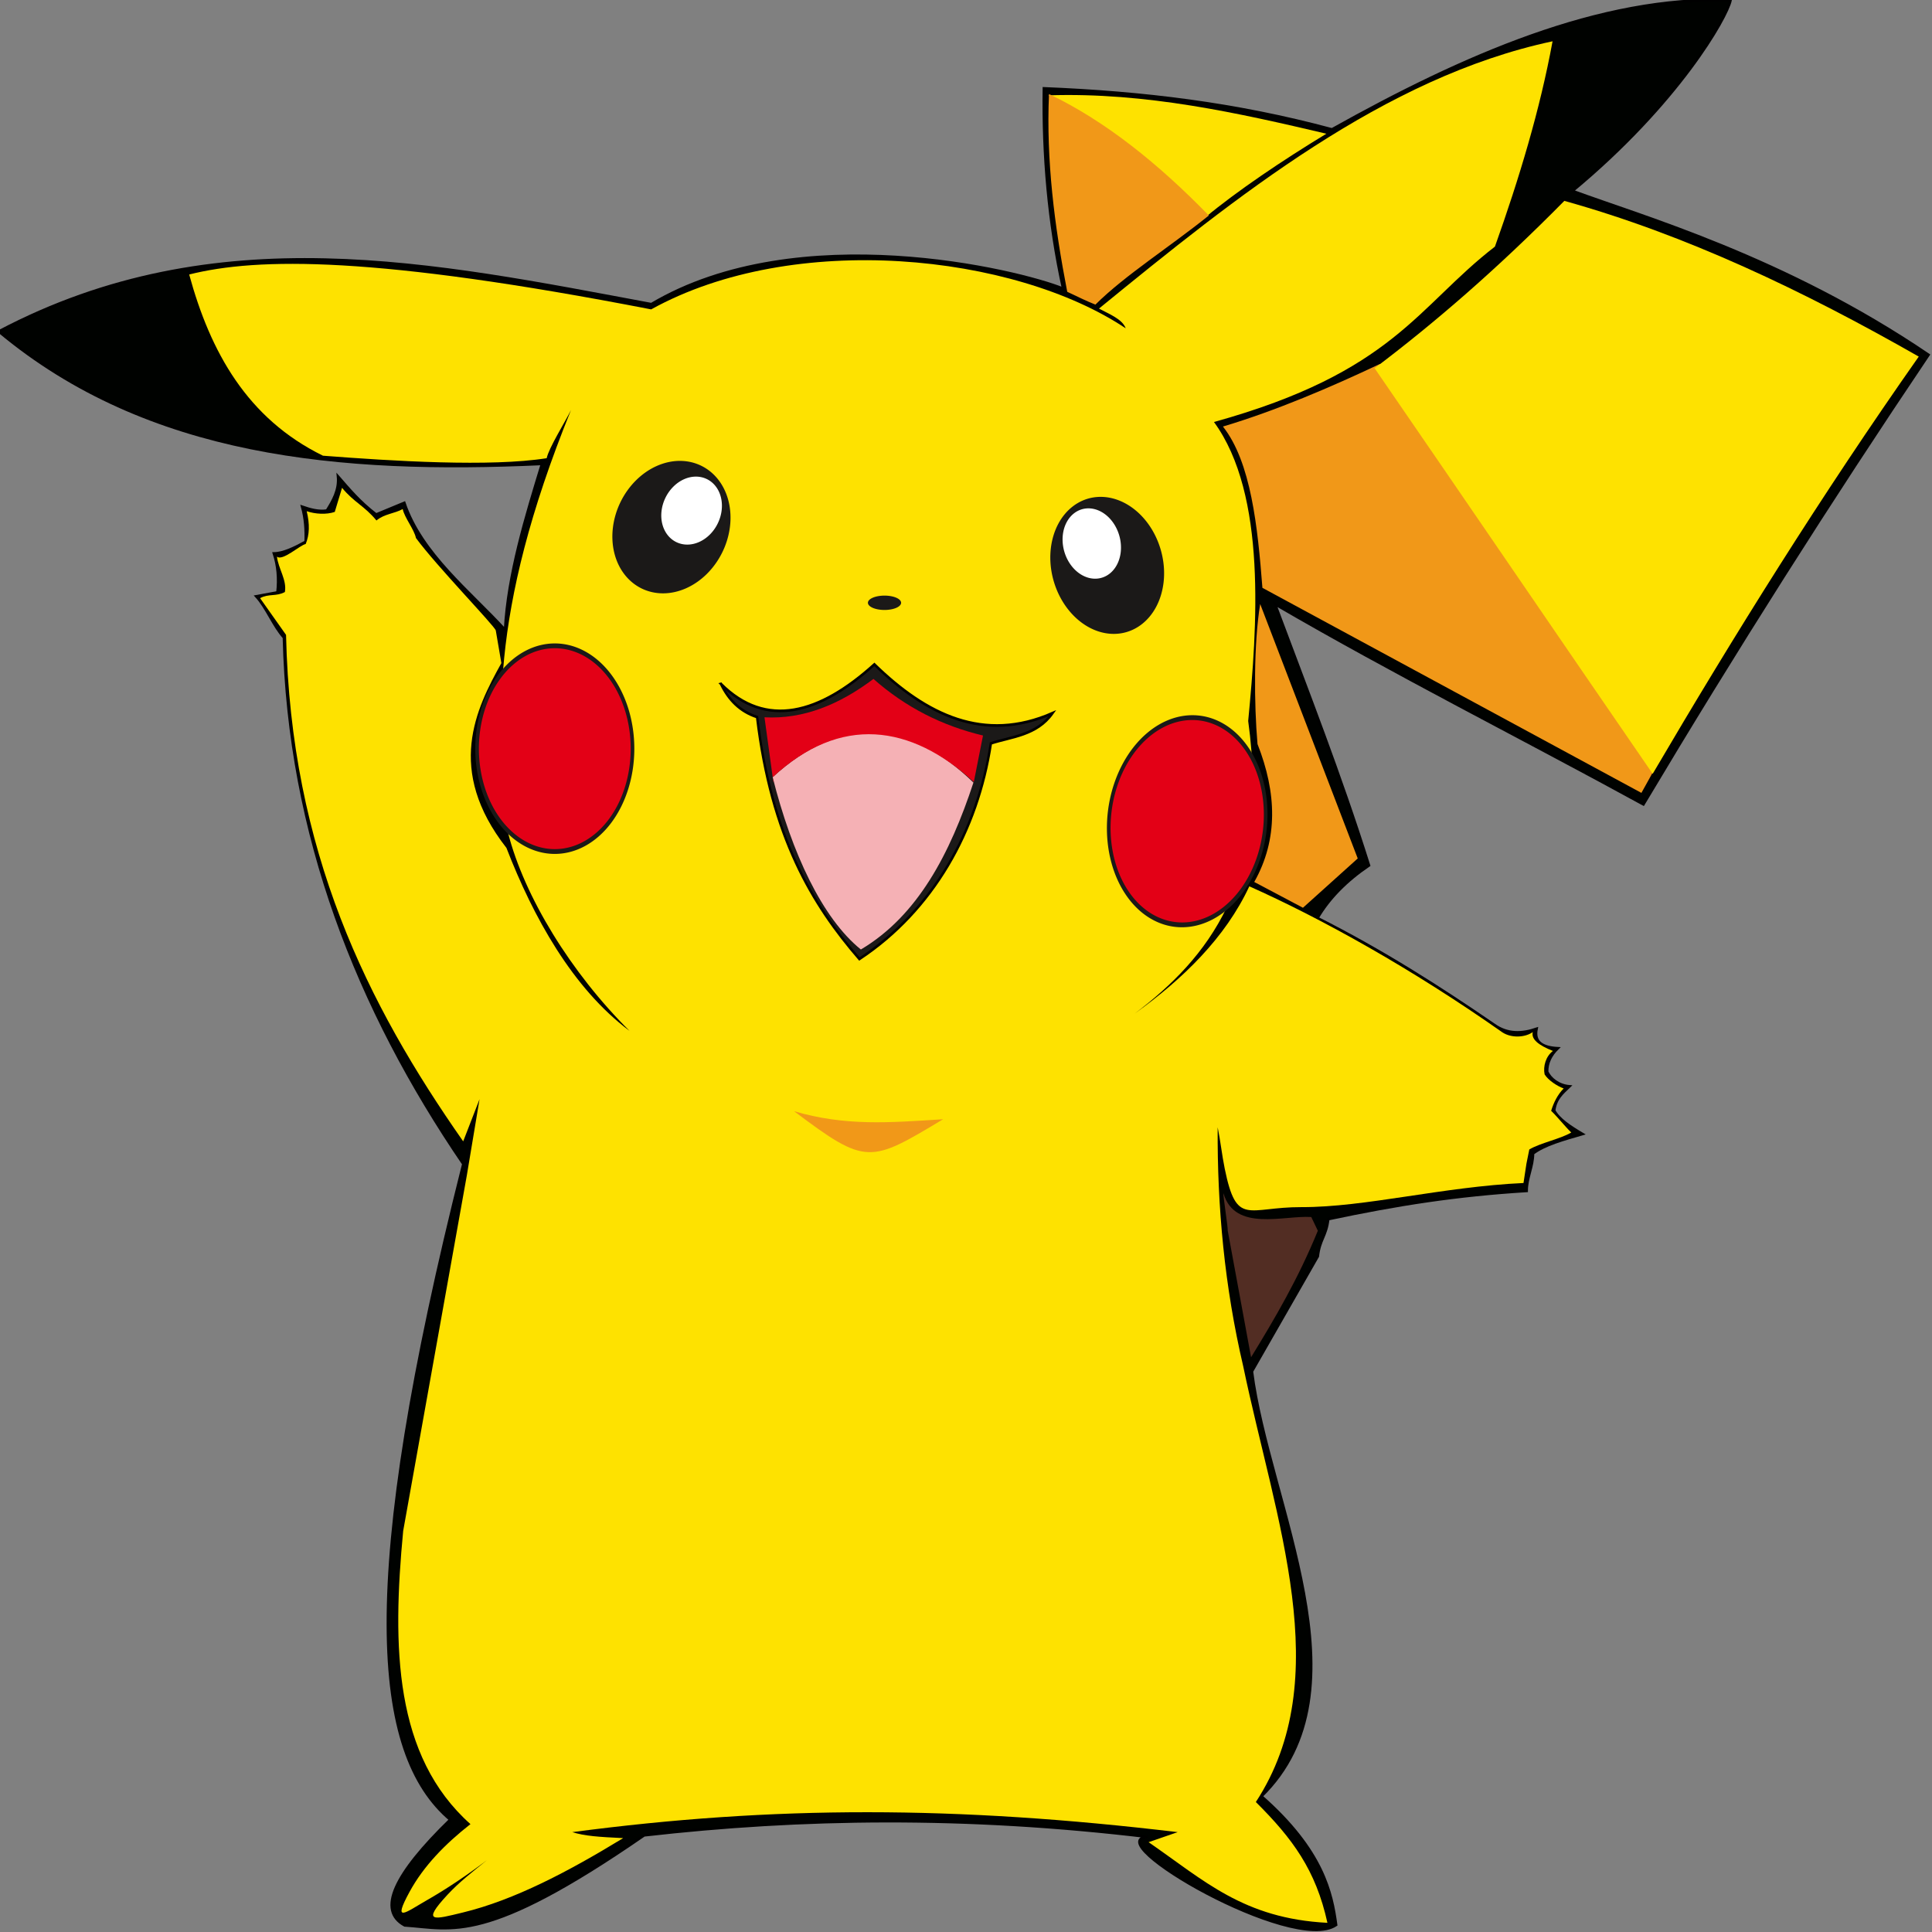
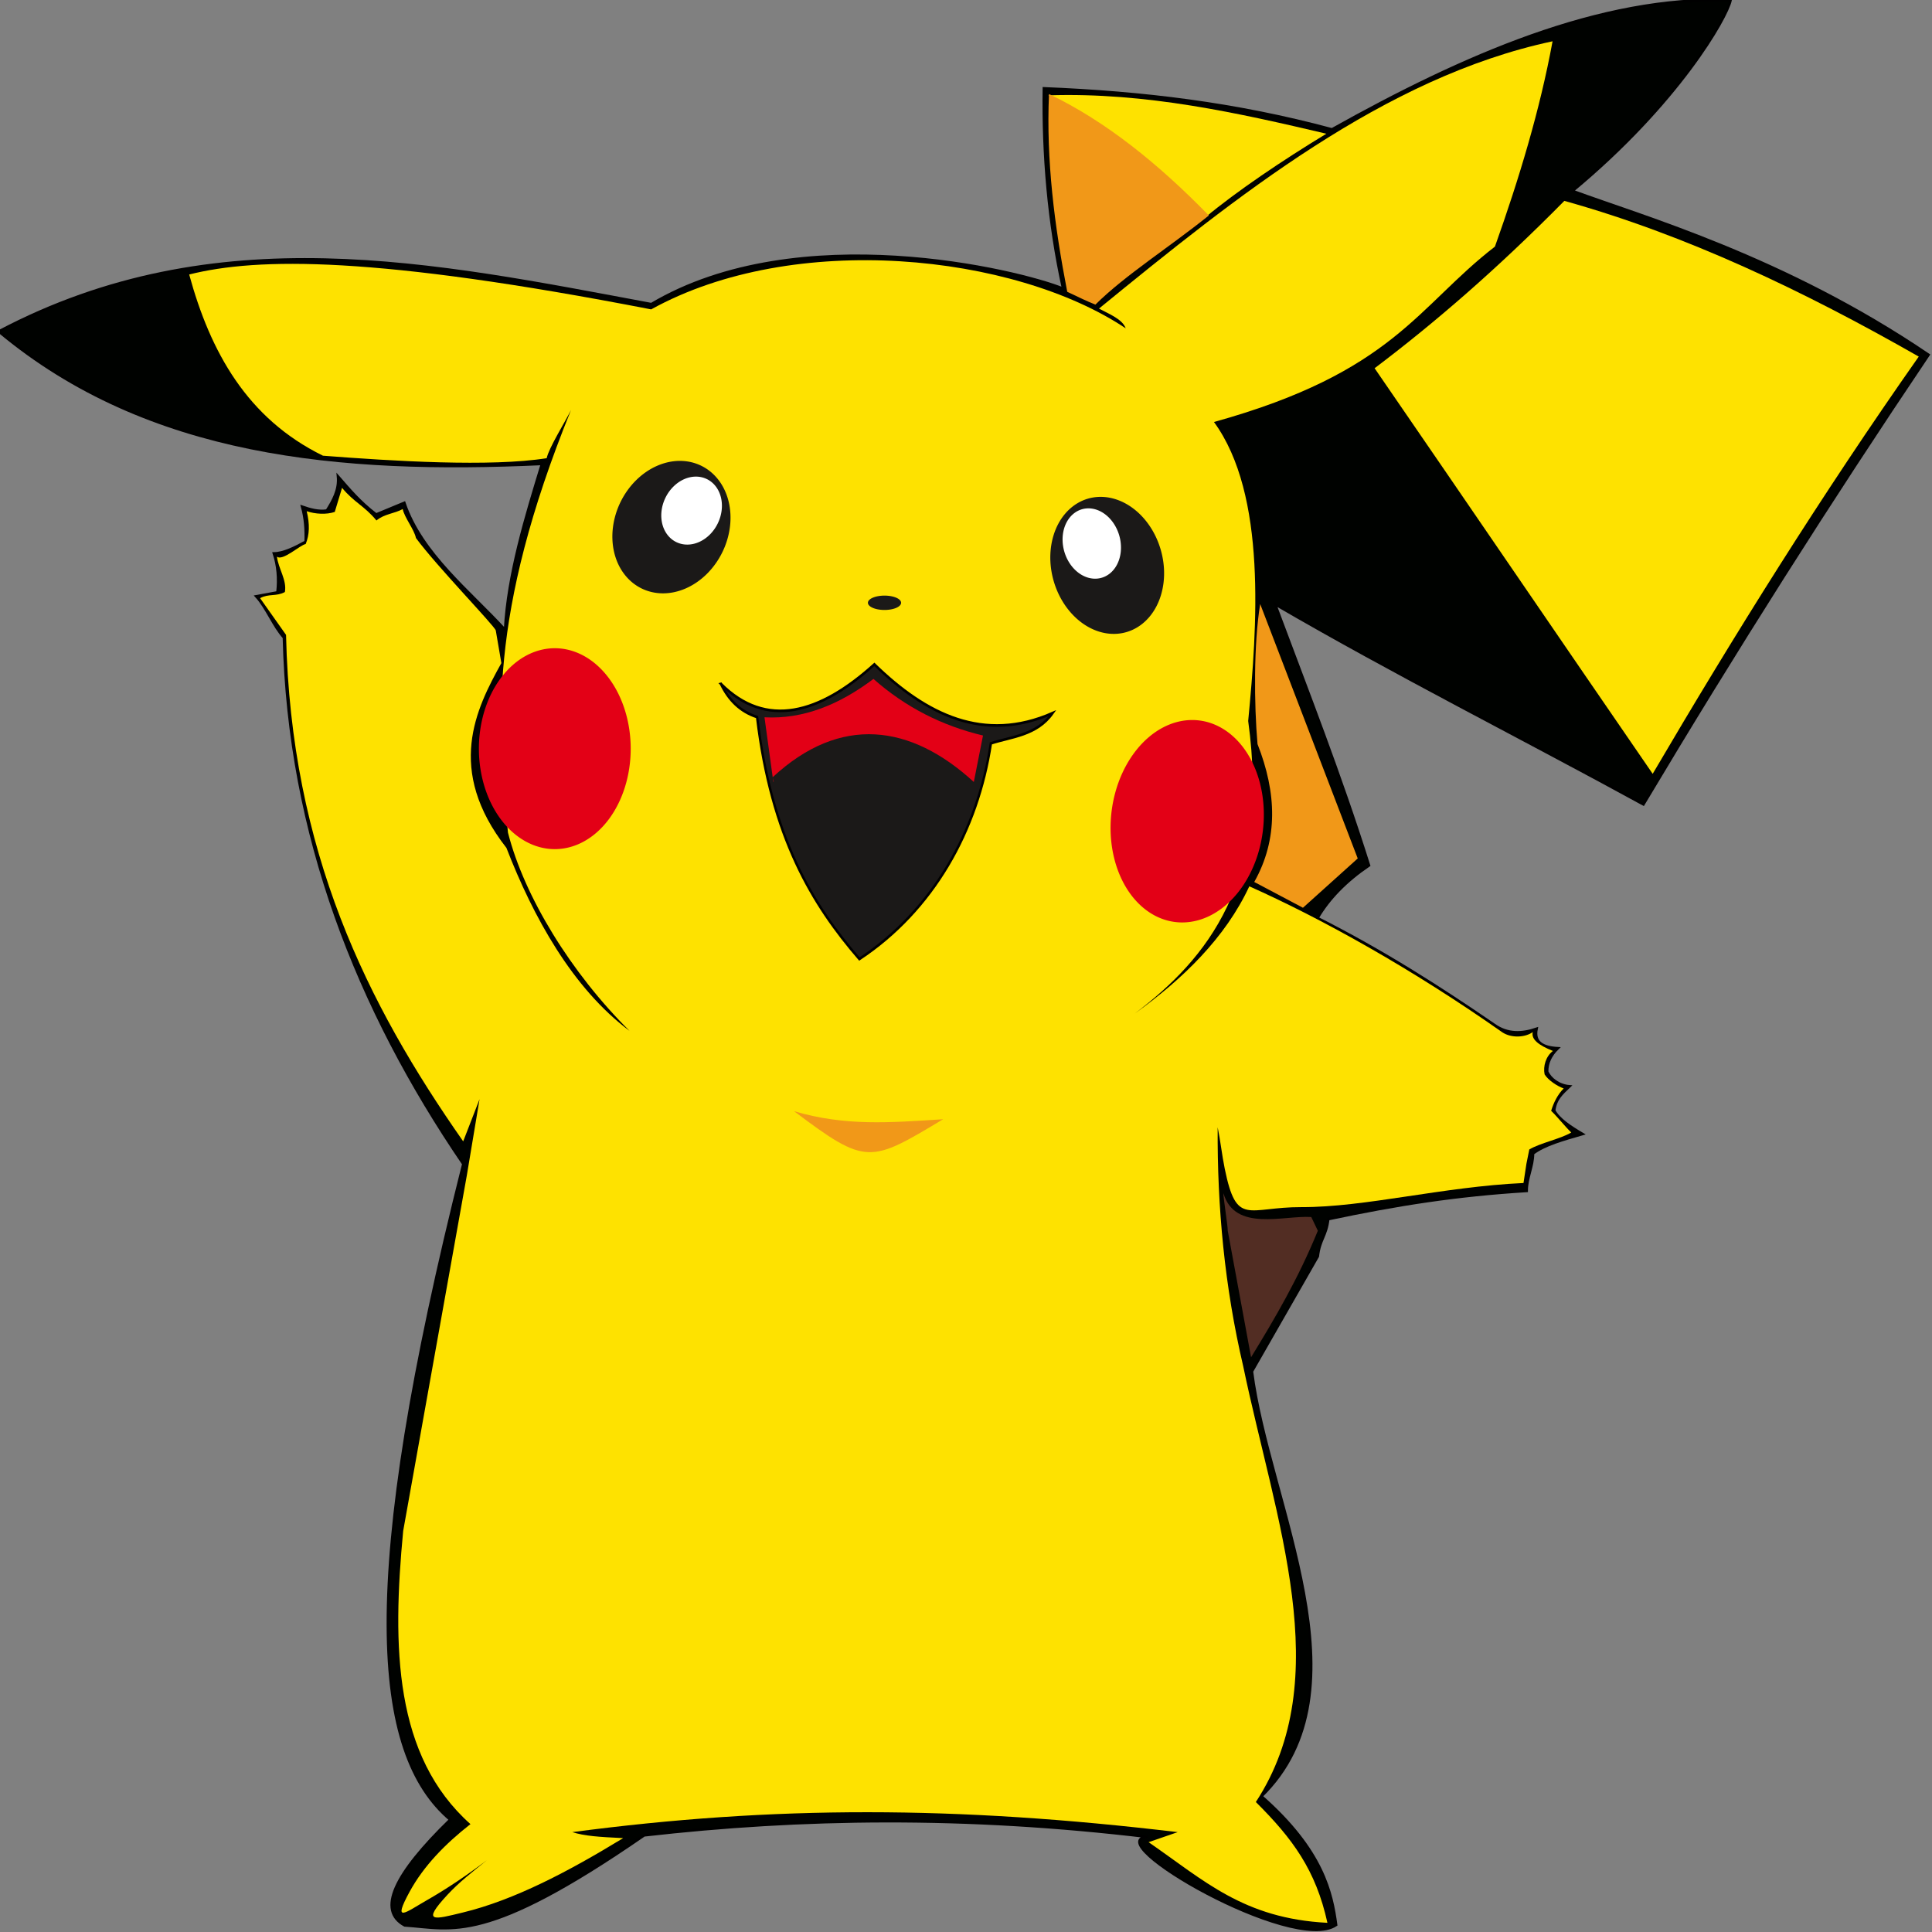
<svg xmlns="http://www.w3.org/2000/svg" id="master-artboard" width="60" height="60" x="0" y="0" version="1.1" viewBox="0 0 60 60" style="enable-background:new 0 0 336 235.2">
  <rect x="0" y="0" width="60" height="60" fill="#808080" stroke="none" />
  <rect id="ee-background" width="60" height="60" x="0" y="0" style="fill:#fff;fill-opacity:0;pointer-events:none" />
  <g transform="matrix(0.373, 0, 0, 0.412, -73.485, -58.719)">
    <g id="g4">
      <path id="path6" d="m 196.909,167.508 c 18.113,-8.646 36.219,-5.108 54.329,-2.056 12.255,-6.574 30.604,-2.523 34.283,-1.169 -1.214,-5.004 -1.684,-10.095 -1.602,-15.099 8.322,0.307 15.986,1.147 23.987,3.093 10.883,-5.509 22.311,-10.091 33.195,-9.732 -0.309,1.298 -4.325,7.735 -13.168,14.372 5.898,1.972 17.658,4.99 29.65,12.353 -8.227,11.059 -16.14,22.354 -23.739,33.884 -10.248,-5.079 -20.626,-9.796 -30.664,-15.085 2.745,6.656 5.385,12.713 7.817,19.682 -1.9,1.169 -3.33,2.494 -4.291,3.976 5.464,2.498 10.194,5.24 14.719,8.052 1.106,0.714 2.296,0.674 3.524,0.294 -0.234,1.037 0.535,1.405 1.762,1.468 -0.598,0.526 -0.892,1.114 -0.881,1.762 0.264,0.552 0.98,1.043 1.853,1.109 -0.605,0.525 -1.149,0.936 -1.266,1.827 0.401,0.664 1.337,1.22 2.349,1.762 -1.565,0.412 -3.168,0.807 -4.111,1.468 0,0.979 -0.53,1.839 -0.53,2.818 -5.815,0.327 -10.704,1.01 -16.519,2.127 -0.158,1.278 -0.711,1.528 -0.869,2.806 -1.829,2.892 -3.658,5.785 -5.487,8.677 1.386,9.926 9.883,23.975 0.791,32.027 5.16,4.105 5.864,7.325 6.22,9.691 -3.605,2.25 -19.984,-6.42 -15.671,-6.634 -15.125,-1.644 -28.812,-1.475 -41.941,-0.12 -13.246,8.278 -15.899,7.037 -19.95,6.788 -2.298,-1.125 -0.891,-3.84 3.798,-7.963 -6.5,-4.977 -7.719,-17.787 1.086,-49.424 -8.812,-11.704 -14.536,-24.806 -14.938,-39.687 -0.881,-0.881 -1.419,-2.22 -2.3,-3.101 0.587,-0.098 1.175,-0.196 1.762,-0.294 0.131,-1.056 0.033,-2.035 -0.294,-2.937 0.785,-0.006 1.704,-0.415 2.643,-0.881 0.035,-0.881 -0.025,-1.762 -0.294,-2.643 0.685,0.213 1.37,0.387 2.056,0.294 0.501,-0.728 1.04,-1.552 0.931,-2.586 0.945,0.979 1.777,1.9 3.18,2.879 0.783,-0.294 1.566,-0.587 2.349,-0.881 1.445,3.865 5.468,6.681 8.38,9.569 0.242,-4.169 1.743,-8.566 3.073,-12.506 -16.818,0.699 -32.781,-0.577 -45.225,-9.985 z" style="fill:#000200;fill-rule:evenodd;stroke:#000;stroke-width:.2;stroke-dasharray:none" />
      <path id="path8" d="m 238.755,192.507 -0.465,-2.459 c -0.058,-0.31 -4.942,-4.868 -6.647,-6.971 -0.151,-0.656 -0.953,-1.529 -1.104,-2.185 -0.656,0.342 -1.529,0.358 -2.185,0.863 -1.009,-1.11 -1.856,-1.352 -2.865,-2.462 -0.202,0.606 -0.404,1.211 -0.606,1.816 -0.706,0.217 -1.629,0.163 -2.336,-0.054 0.263,0.989 0.233,1.778 -0.086,2.476 -0.454,0.063 -1.937,1.319 -2.392,0.945 0.112,0.908 0.839,1.763 0.661,2.671 -0.706,0.353 -1.359,0.109 -2.065,0.463 0.757,0.959 1.405,1.809 2.162,2.768 0.4,16.335 6.764,27.847 14.748,38.177 0.454,-1.06 0.908,-2.119 1.362,-3.179 -0.353,1.917 -0.706,3.835 -1.06,5.752 -1.766,8.931 -3.532,17.862 -5.298,26.793 -0.923,8.762 -0.756,16.97 5.601,22.1 -2.1,1.492 -3.886,3.141 -5.064,5.095 -1.47,2.442 -0.334,1.555 1.431,0.643 1.665,-0.861 3.33,-1.878 4.995,-3.014 -1.141,0.832 -2.304,1.654 -3.255,2.581 -2.265,2.205 -1.086,1.871 1.236,1.363 4.353,-0.951 8.904,-3.144 13.372,-5.613 -2.059,-0.088 -3.214,-0.16 -4.238,-0.451 16.806,-2.013 31.987,-1.989 50.406,0 -0.807,0.252 -1.615,0.505 -2.422,0.757 4.637,2.892 7.902,5.754 14.89,6.079 -0.968,-3.993 -2.915,-6.362 -5.959,-9.106 6.741,-9.335 1.63,-21.191 -1.052,-32.847 -1.553,-6.004 -2.167,-12.009 -2.127,-18.013 0.236,1.041 0.357,2.093 0.589,3.122 0.994,4.405 1.89,2.883 6.393,2.896 5.283,0.015 11.771,-1.538 18.482,-1.818 0.093,-0.619 0.151,-0.842 0.245,-1.461 0.079,-0.356 0.159,-0.712 0.238,-1.068 0.918,-0.493 2.573,-0.785 3.492,-1.278 -0.528,-0.463 -1.145,-1.172 -1.673,-1.635 0.199,-0.599 0.531,-1.22 1.042,-1.684 -0.549,-0.183 -1.276,-0.611 -1.587,-1.061 -0.14,-0.611 0.104,-1.364 0.69,-1.767 -1.202,-0.437 -1.821,-0.881 -1.676,-1.421 -0.636,0.409 -1.772,0.466 -2.522,0.024 -7.557,-4.814 -15.138,-8.616 -21.078,-11.013 -1.981,3.859 -5.523,6.984 -9.535,9.59 6.055,-4.15 11.281,-9.957 9.441,-22.052 0.745,-7.059 1.575,-17.051 -2.849,-22.537 14.952,-3.755 16.921,-8.695 23.393,-13.222 2.028,-5.158 3.75,-10.317 4.798,-15.476 -14.004,2.701 -26.342,11.71 -37.765,20.148 0.8,0.396 1.942,0.781 2.226,1.488 -9.305,-5.625 -27.639,-7.376 -39.512,-1.427 -22.958,-4.034 -32.748,-3.927 -38.464,-2.63 1.76,5.837 4.831,10.86 11.138,13.659 5.856,0.409 13.96,0.858 18.627,0.188 0.191,-0.799 1.527,-2.715 2.025,-3.63 -6.956,15.517 -6.133,23.714 -5.248,31.853 1.363,4.834 5.25,10.574 10.121,14.945 -4.748,-3.214 -8.02,-8.583 -10.249,-13.793 -5.08,-5.881 -2.54,-10.478 -0.424,-13.925 z" style="fill:#fee200;fill-rule:evenodd" />
      <g id="g10">
        <path id="path12" d="m 253.617,177.263 a 4.586,5.299 42.03 0 1 4.166,4.992 4.586,5.299 42.03 1 1 -4.166,-4.992 z" style="fill:#1b1918;fill-rule:evenodd" />
        <path id="path14" d="m 254.954,178.448 a 2.354,2.72 42.03 0 1 2.138,2.562 2.354,2.72 42.03 1 1 -2.138,-2.562 z" style="fill:#fff;fill-rule:evenodd" />
      </g>
      <g id="g16">
        <path id="path18" d="m 289.853,180.141 a 4.586,5.299 -26.541 0 0 -5.348,3.699 4.586,5.299 -26.541 1 0 5.348,-3.699 z" style="fill:#1b1918;fill-rule:evenodd" />
        <path id="path20" d="m 288.248,180.926 a 2.354,2.72 -26.541 0 0 -2.744,1.898 2.354,2.72 -26.541 1 0 2.744,-1.898 z" style="fill:#fff;fill-rule:evenodd" />
      </g>
      <path id="path22" d="m 270.655,187.418 a 1.382,0.541 0 0 1 1.382,0.541 1.382,0.541 0 1 1 -1.382,-0.541 z" style="fill:#1b1918;fill-rule:evenodd" />
      <g id="g24">
-         <path id="path26" d="m 243.203,191.023 a 6.621,7.933 0 0 1 6.621,7.932 6.621,7.933 0 1 1 -6.621,-7.932 z" style="fill:#1b1918;fill-rule:evenodd" />
        <path id="path28" d="m 243.203,191.384 a 6.32,7.572 0 0 1 6.32,7.572 6.32,7.572 0 1 1 -6.32,-7.572 z" style="fill:#e30016;fill-rule:evenodd" />
      </g>
      <g id="g30">
-         <path id="path32" d="m 296.295,196.433 a 6.639,8.031 10.012 0 1 6.233,7.992 6.639,8.031 10.012 1 1 -6.233,-7.992 z" style="fill:#1b1918;fill-rule:evenodd" />
        <path id="path34" d="m 296.275,196.796 a 6.337,7.666 10.012 0 1 5.95,7.629 6.337,7.666 10.012 1 1 -5.95,-7.629 z" style="fill:#e30016;fill-rule:evenodd" />
      </g>
      <path id="path36" d="m 257.034,194.073 c 3.761,3.409 8.207,2.272 12.776,-1.471 4.337,3.821 9.121,5.942 14.832,3.677 -1.31,1.679 -3.43,1.774 -5.131,2.276 -1.089,6.557 -4.793,12.567 -10.948,16.256 -3.934,-4.123 -7.331,-9.205 -8.517,-18.238 -1.419,-0.417 -2.374,-1.3 -3.011,-2.5 z" style="fill:#1b1918;fill-rule:evenodd;stroke:#000;stroke-width:.2;stroke-dasharray:none" />
-       <path id="path38" d="m 261.342,201.108 c 1.598,5.742 4.146,10.646 7.344,12.985 4.746,-2.552 7.426,-7.229 9.374,-12.583 -5.208,-4.592 -11.036,-5.169 -16.719,-0.403 z" style="fill:#f5b1b5;fill-rule:evenodd" />
      <path id="path40" d="m 260.662,196.59 0.683,4.516 c 5.642,-4.73 11.493,-3.998 16.746,0.36 l 0.764,-3.502 c -3.357,-0.725 -6.419,-2.102 -9.121,-4.266 -2.842,1.938 -5.838,3.049 -9.072,2.893 z m 0.688,4.547 0.047,0.308 0.039,8e-4 -0.087,-0.308 z" style="fill:#e30016;fill-rule:evenodd" />
      <path id="path42" d="m 284.299,149.708 c 8.139,-0.243 15.89,1.349 23.147,2.893 -3.63,1.994 -7.465,4.331 -10.109,6.326 -3.97,-3.65 -8.104,-7.107 -13.037,-9.219 z" style="fill:#fee200;fill-rule:evenodd" />
      <path id="path44" d="m 284.348,149.61 c 4.728,2.046 9.142,5.282 13.31,9.156 -3.347,2.433 -6.976,4.497 -9.446,6.718 -0.712,-0.259 -1.361,-0.546 -2.343,-0.966 -1.071,-5.003 -1.757,-9.906 -1.52,-14.908 z" style="fill:#f19818;fill-rule:evenodd" />
-       <path id="path46" d="m 298.832,174.674 c 2.336,2.678 2.89,7.532 3.287,12.158 l 31.555,15.457 1.622,-2.646 c -7.798,-9.896 -15.596,-19.791 -23.393,-29.687 -4.052,1.737 -8.655,3.525 -13.069,4.717 z" style="fill:#f19818;fill-rule:evenodd" />
      <path id="path48" d="m 327.257,157.663 c 10.136,2.562 19.906,6.774 29.509,11.738 -8.142,10.494 -15.345,20.955 -22.153,31.45 -7.752,-10.202 -15.401,-20.37 -23.153,-30.572 4.991,-3.413 10.173,-7.456 15.797,-12.616 z" style="fill:#fee200;fill-rule:evenodd" />
      <path id="path50" d="m 301.933,188.05 8.122,19.18 c -1.52,1.239 -3.041,2.478 -4.561,3.717 -1.351,-0.648 -2.703,-1.295 -4.055,-1.943 2.005,-3.226 1.871,-6.719 0.272,-10.395 -0.289,-2.989 -0.324,-7.555 0.222,-10.558 z" style="fill:#f19818;fill-rule:evenodd" />
      <path id="path52" d="m 306.187,234.259 c 0.182,0.345 0.365,0.689 0.547,1.034 -1.633,3.617 -3.579,6.612 -5.559,9.537 -0.648,-3.184 -1.297,-6.368 -1.946,-9.552 0.039,-0.177 -0.395,-2.637 -0.356,-2.814 0.944,2.939 5.034,1.657 7.313,1.795 z" style="fill:#522d23;fill-rule:evenodd" />
      <path id="path54" d="m 263.125,226.283 c 6.035,4.11 6.311,3.915 12.412,0.605 -4.493,0.26 -8.13,0.53 -12.412,-0.605 z" style="fill:#f19818;fill-rule:evenodd" />
    </g>
  </g>
</svg>